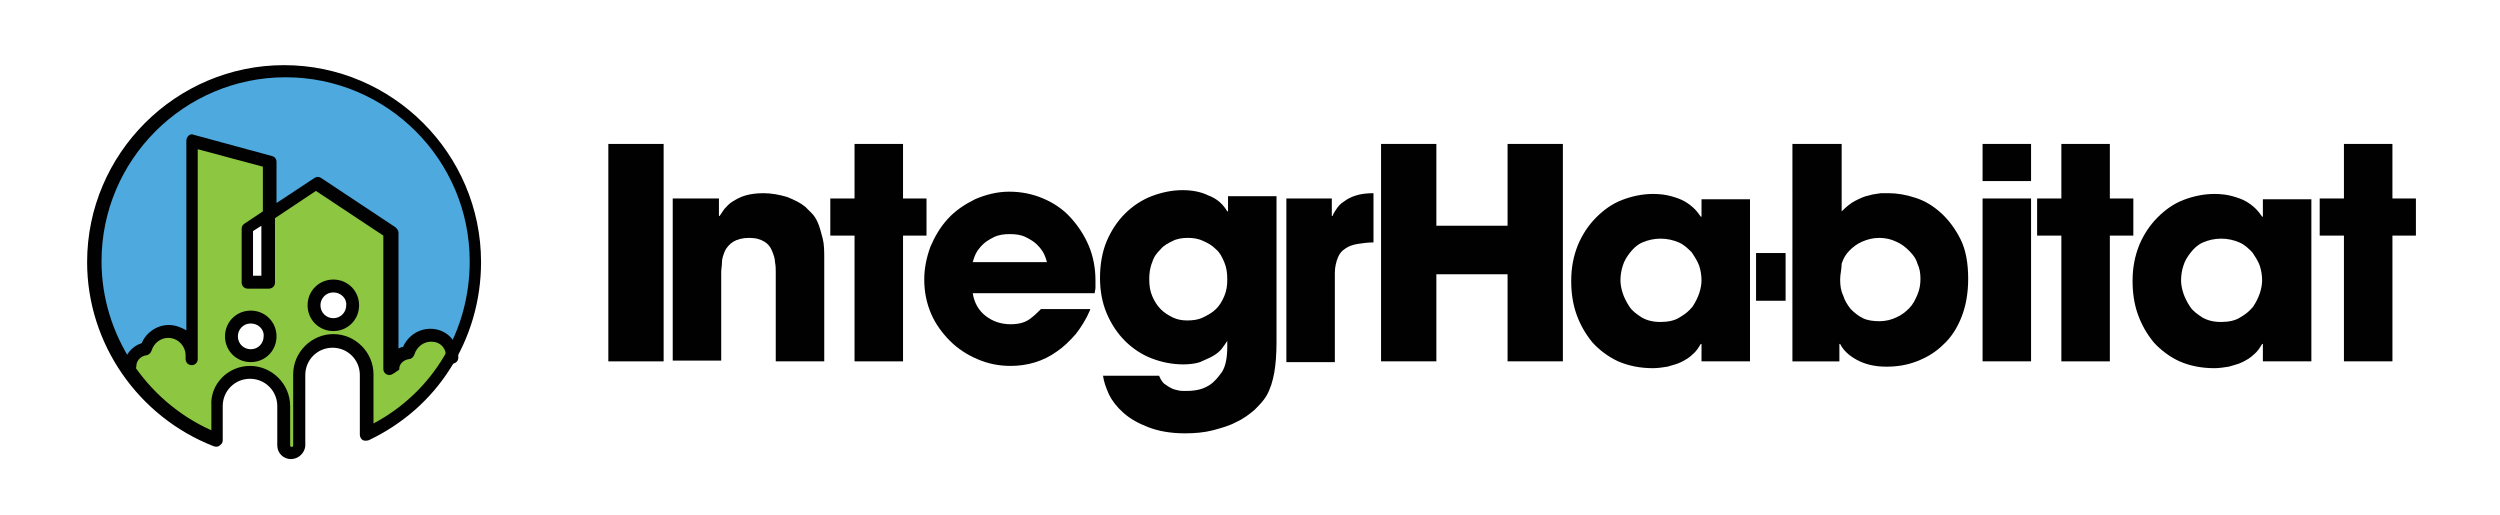
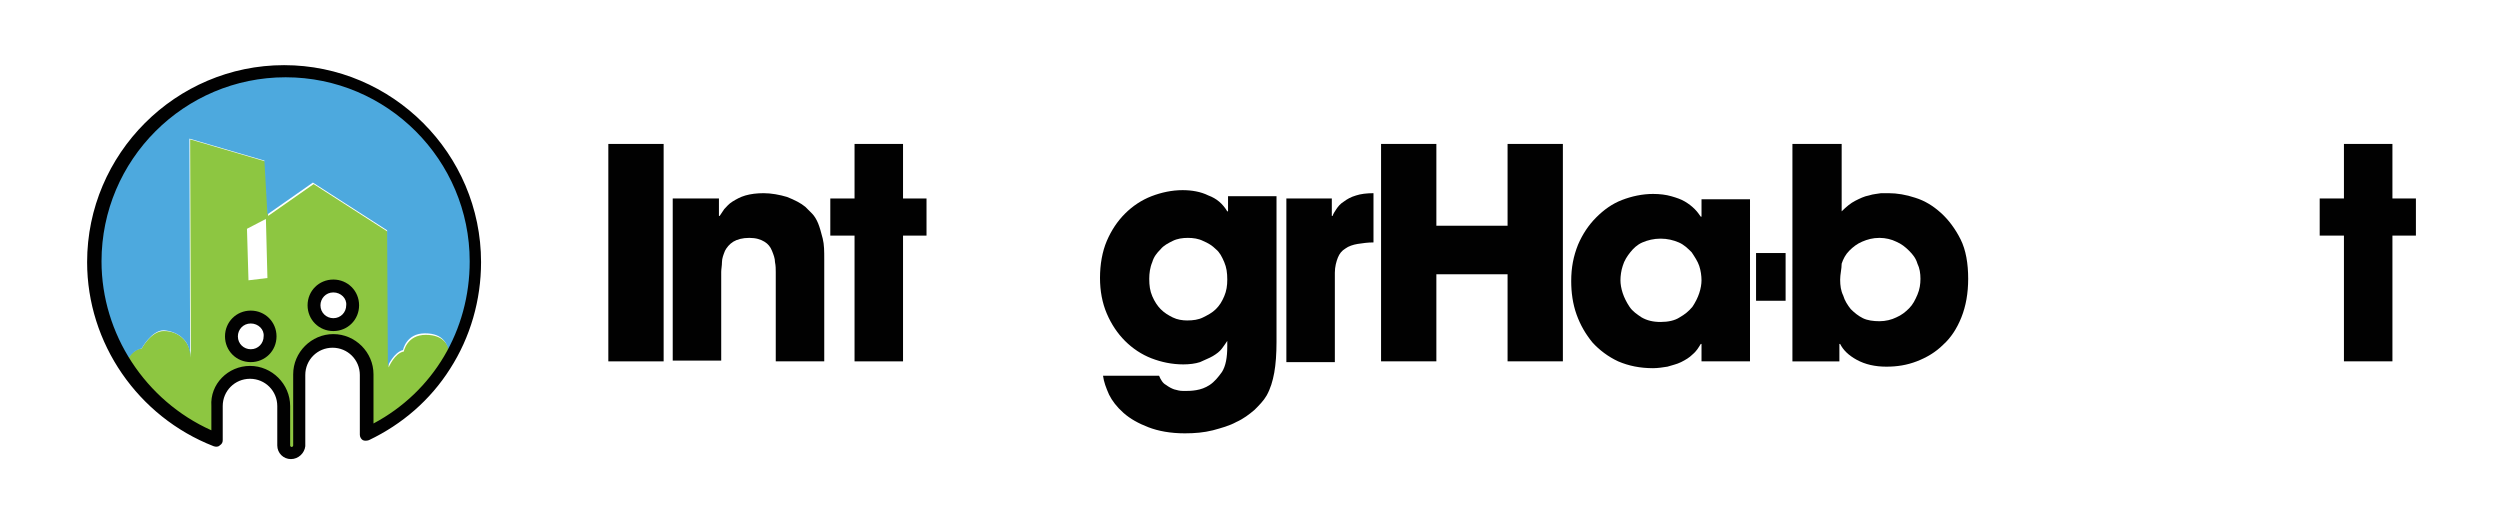
<svg xmlns="http://www.w3.org/2000/svg" id="Layer_1" x="0px" y="0px" viewBox="0 0 330 68" style="enable-background:new 0 0 330 68;" xml:space="preserve">
  <style type="text/css">
	.st0{fill:#010101;}
	.st1{fill:#8DC641;}
	.st2{fill:#4DA9DE;}
</style>
  <g>
    <g>
      <path class="st0" d="M80.3,19h7.3v28.7h-7.3V19z" />
      <path class="st0" d="M88.9,26.2h6v2.3H95c0.2-0.3,0.4-0.6,0.6-0.9c0.3-0.3,0.6-0.7,1.1-1c0.5-0.3,1-0.6,1.7-0.8    c0.7-0.2,1.5-0.3,2.4-0.3c1,0,2.1,0.2,3.1,0.5c1,0.4,1.8,0.8,2.4,1.3c0.3,0.3,0.6,0.6,0.9,0.9c0.3,0.3,0.6,0.8,0.8,1.3    c0.2,0.5,0.4,1.2,0.6,2c0.2,0.8,0.2,1.7,0.2,2.7v13.5h-6.4V35.9c0-0.4,0-0.8-0.1-1.3c0-0.5-0.2-1-0.4-1.5c-0.2-0.5-0.5-0.9-1-1.2    c-0.5-0.3-1.1-0.5-2-0.5c-0.9,0-1.6,0.2-2.1,0.5c-0.5,0.3-0.9,0.8-1.1,1.2c-0.2,0.5-0.4,1-0.4,1.5s-0.1,0.9-0.1,1.3v11.7h-6.4    V26.2z" />
-       <path class="st0" d="M119.2,26.2h3.1v4.9h-3.1v16.6h-6.4V31.1h-3.2v-4.9h3.2V19h6.4V26.2z" />
-       <path class="st0" d="M143.9,40.9c-0.5,1.2-1.2,2.3-1.9,3.2c-0.8,0.9-1.6,1.7-2.5,2.3c-1.8,1.3-3.9,1.9-6.1,1.9    c-1.6,0-3-0.3-4.4-0.9c-1.4-0.6-2.6-1.4-3.6-2.4c-1-1-1.9-2.2-2.5-3.6c-0.6-1.4-0.9-2.9-0.9-4.5c0-1.5,0.3-2.9,0.8-4.3    c0.6-1.4,1.3-2.6,2.3-3.7c1-1.1,2.2-1.9,3.6-2.6c1.4-0.6,2.9-1,4.5-1c1.6,0,3.1,0.3,4.5,0.9c1.4,0.6,2.6,1.4,3.6,2.5    c1,1.1,1.8,2.3,2.4,3.7c0.6,1.4,0.9,3,0.9,4.6c0,0.4,0,0.8,0,1c0,0.2-0.1,0.5-0.1,0.7h-16.1c0.2,1.3,0.8,2.3,1.7,3    c0.9,0.7,2,1.1,3.3,1.1c1,0,1.8-0.2,2.4-0.6c0.6-0.4,1.1-0.9,1.6-1.4H143.9z M138.2,34.6c-0.1-0.3-0.2-0.7-0.4-1.1    c-0.2-0.4-0.5-0.8-0.9-1.2c-0.4-0.4-0.9-0.7-1.5-1c-0.6-0.3-1.3-0.4-2.1-0.4c-0.8,0-1.5,0.1-2.1,0.4c-0.6,0.3-1.1,0.6-1.5,1    c-0.4,0.4-0.7,0.8-0.9,1.2c-0.2,0.4-0.3,0.8-0.4,1.1H138.2z" />
+       <path class="st0" d="M119.2,26.2h3.1v4.9h-3.1v16.6h-6.4V31.1h-3.2v-4.9h3.2V19h6.4V26.2" />
      <path class="st0" d="M168.5,45.1c0,1.6-0.1,3-0.3,4.1c-0.2,1.1-0.5,2.1-1,3c-0.4,0.7-1,1.3-1.6,1.9c-0.7,0.6-1.5,1.2-2.4,1.6    c-0.9,0.5-2,0.8-3.1,1.1c-1.2,0.3-2.4,0.4-3.7,0.4c-1.9,0-3.5-0.3-4.8-0.8c-1.3-0.5-2.4-1.1-3.3-1.9c-0.9-0.8-1.5-1.6-1.9-2.4    c-0.4-0.9-0.7-1.7-0.8-2.5h7.4c0.2,0.5,0.5,1,0.9,1.2c0.4,0.3,0.8,0.5,1.1,0.6c0.4,0.1,0.7,0.2,1.1,0.2c0.3,0,0.5,0,0.6,0    c0.2,0,0.6,0,1.2-0.1c0.6-0.1,1.2-0.3,1.8-0.7c0.6-0.4,1.1-1,1.6-1.7c0.5-0.8,0.7-1.9,0.7-3.4v-0.7H162c-0.2,0.3-0.4,0.6-0.7,1    c-0.3,0.4-0.7,0.7-1.2,1c-0.5,0.3-1.1,0.5-1.7,0.8c-0.6,0.2-1.4,0.3-2.2,0.3c-1.5,0-2.9-0.3-4.2-0.8c-1.3-0.5-2.5-1.3-3.5-2.3    c-1-1-1.8-2.2-2.4-3.6c-0.6-1.4-0.9-3-0.9-4.7c0-1.8,0.3-3.5,0.9-4.9c0.6-1.4,1.4-2.6,2.4-3.6c1-1,2.2-1.8,3.5-2.3    c1.3-0.5,2.7-0.8,4.1-0.8c1.2,0,2.4,0.2,3.4,0.7c1.1,0.4,1.9,1.1,2.5,2.1h0.1v-2h6.4V45.1z M151.7,36.8c0,0.9,0.1,1.6,0.4,2.3    c0.3,0.7,0.7,1.3,1.1,1.7c0.5,0.5,1,0.8,1.6,1.1c0.6,0.3,1.3,0.4,1.9,0.4c0.8,0,1.5-0.1,2.1-0.4c0.6-0.3,1.2-0.6,1.7-1.1    c0.5-0.5,0.8-1,1.1-1.7c0.3-0.7,0.4-1.4,0.4-2.2c0-0.9-0.1-1.6-0.4-2.3c-0.3-0.7-0.6-1.3-1.1-1.7c-0.5-0.5-1-0.8-1.7-1.1    c-0.6-0.3-1.3-0.4-2-0.4c-0.7,0-1.4,0.1-2,0.4c-0.6,0.3-1.2,0.6-1.6,1.1c-0.5,0.5-0.9,1-1.1,1.7C151.8,35.3,151.7,36.1,151.7,36.8    z" />
      <path class="st0" d="M169.8,26.2h6v2.3h0.1c0.1-0.3,0.3-0.6,0.5-0.9c0.2-0.3,0.5-0.7,1-1c0.4-0.3,0.9-0.6,1.6-0.8    c0.6-0.2,1.4-0.3,2.3-0.3v6.5c-0.8,0-1.4,0.1-2.1,0.2c-0.6,0.1-1.2,0.3-1.6,0.6c-0.5,0.3-0.8,0.7-1,1.2c-0.2,0.5-0.4,1.2-0.4,2    v11.8h-6.4V26.2z" />
      <path class="st0" d="M182.3,19h7.3v10.8h9.4V19h7.3v28.7H199V36.2h-9.4v11.5h-7.3V19z" />
      <path class="st0" d="M231,47.7h-6.4v-2.3h-0.1c-0.3,0.5-0.6,1-1.1,1.4c-0.4,0.4-0.9,0.7-1.5,1c-0.6,0.3-1.2,0.4-1.8,0.6    c-0.6,0.1-1.3,0.2-1.9,0.2c-1.7,0-3.2-0.3-4.6-0.9c-1.3-0.6-2.5-1.5-3.4-2.5c-0.9-1.1-1.6-2.3-2.1-3.7c-0.5-1.4-0.7-2.9-0.7-4.4    c0-1.8,0.3-3.3,0.9-4.8c0.6-1.4,1.4-2.6,2.4-3.6c1-1,2.1-1.8,3.4-2.3c1.3-0.5,2.7-0.8,4.1-0.8c0.9,0,1.7,0.1,2.4,0.3    c0.7,0.2,1.3,0.4,1.8,0.7c0.5,0.3,0.9,0.6,1.3,1c0.3,0.3,0.6,0.7,0.8,1h0.1v-2.3h6.4V47.7z M213.9,37c0,0.5,0.1,1.1,0.3,1.7    c0.2,0.6,0.5,1.2,0.9,1.8c0.4,0.6,1,1,1.6,1.4c0.7,0.4,1.5,0.6,2.5,0.6c1,0,1.9-0.2,2.5-0.6c0.7-0.4,1.2-0.8,1.7-1.4    c0.4-0.6,0.7-1.2,0.9-1.8c0.2-0.6,0.3-1.2,0.3-1.7c0-0.6-0.1-1.3-0.3-1.9c-0.2-0.6-0.6-1.2-1-1.8c-0.5-0.5-1-1-1.7-1.3    c-0.7-0.3-1.5-0.5-2.4-0.5c-0.9,0-1.7,0.2-2.4,0.5c-0.7,0.3-1.2,0.8-1.6,1.3c-0.4,0.5-0.8,1.1-1,1.8C214,35.7,213.9,36.4,213.9,37    z" />
      <path class="st0" d="M235.7,39.7h-3.9v-6.3h3.9V39.7z" />
      <path class="st0" d="M236.7,19h6.4v8.9c0.6-0.6,1.2-1.1,1.8-1.4c0.6-0.3,1.2-0.6,1.8-0.7c0.6-0.2,1.1-0.2,1.6-0.3c0.5,0,0.8,0,1,0    c1.1,0,2.3,0.2,3.5,0.6c1.3,0.4,2.4,1.1,3.4,2c1,0.9,1.9,2.1,2.6,3.5c0.7,1.4,1,3.2,1,5.2c0,1.9-0.3,3.6-0.9,5.1    c-0.6,1.5-1.4,2.7-2.4,3.6c-1,1-2.2,1.7-3.5,2.2c-1.3,0.5-2.6,0.7-4,0.7c-1.5,0-2.8-0.3-3.9-0.9c-1.1-0.6-1.8-1.3-2.2-2.1h-0.1    v2.3h-6.2V19z M242.9,36.9c0,0.8,0.1,1.5,0.4,2.1c0.2,0.7,0.6,1.3,1,1.8c0.5,0.5,1,0.9,1.6,1.2c0.6,0.3,1.4,0.4,2.2,0.4    c0.8,0,1.6-0.2,2.2-0.5c0.7-0.3,1.2-0.7,1.7-1.2c0.5-0.5,0.8-1.1,1.1-1.8c0.3-0.7,0.4-1.4,0.4-2.1c0-0.7-0.1-1.4-0.4-2    c-0.2-0.7-0.6-1.2-1.1-1.7c-0.5-0.5-1-0.9-1.7-1.2c-0.6-0.3-1.4-0.5-2.2-0.5c-0.9,0-1.6,0.2-2.3,0.5c-0.7,0.3-1.2,0.7-1.7,1.2    c-0.5,0.5-0.8,1.1-1,1.7C243.1,35.5,242.9,36.2,242.9,36.9z" />
-       <path class="st0" d="M268.1,23.9h-6.4V19h6.4V23.9z M268.1,47.7h-6.4V26.2h6.4V47.7z" />
-       <path class="st0" d="M278.5,26.2h3.1v4.9h-3.1v16.6h-6.4V31.1h-3.2v-4.9h3.2V19h6.4V26.2z" />
-       <path class="st0" d="M305.1,47.7h-6.4v-2.3h-0.1c-0.3,0.5-0.6,1-1.1,1.4c-0.4,0.4-0.9,0.7-1.5,1c-0.6,0.3-1.2,0.4-1.8,0.6    c-0.6,0.1-1.3,0.2-1.9,0.2c-1.7,0-3.2-0.3-4.6-0.9c-1.3-0.6-2.5-1.5-3.4-2.5c-0.9-1.1-1.6-2.3-2.1-3.7c-0.5-1.4-0.7-2.9-0.7-4.4    c0-1.8,0.3-3.3,0.9-4.8c0.6-1.4,1.4-2.6,2.4-3.6c1-1,2.1-1.8,3.4-2.3c1.3-0.5,2.7-0.8,4.1-0.8c0.9,0,1.7,0.1,2.4,0.3    c0.7,0.2,1.3,0.4,1.8,0.7c0.5,0.3,0.9,0.6,1.3,1c0.3,0.3,0.6,0.7,0.8,1h0.1v-2.3h6.4V47.7z M287.9,37c0,0.5,0.1,1.1,0.3,1.7    c0.2,0.6,0.5,1.2,0.9,1.8c0.4,0.6,1,1,1.6,1.4c0.7,0.4,1.5,0.6,2.5,0.6c1,0,1.9-0.2,2.5-0.6c0.7-0.4,1.2-0.8,1.7-1.4    c0.4-0.6,0.7-1.2,0.9-1.8c0.2-0.6,0.3-1.2,0.3-1.7c0-0.6-0.1-1.3-0.3-1.9c-0.2-0.6-0.6-1.2-1-1.8c-0.5-0.5-1-1-1.7-1.3    c-0.7-0.3-1.5-0.5-2.4-0.5c-0.9,0-1.7,0.2-2.4,0.5c-0.7,0.3-1.2,0.8-1.6,1.3c-0.4,0.5-0.8,1.1-1,1.8C288,35.7,287.9,36.4,287.9,37    z" />
      <path class="st0" d="M315.8,26.2h3.1v4.9h-3.1v16.6h-6.4V31.1h-3.2v-4.9h3.2V19h6.4V26.2z" />
    </g>
    <g>
      <path class="st1" d="M59.5,47c-0.2-1.3-0.8-2.8-3.3-2.8c-2.5,0-2.9,2.2-2.9,2.2c-1.2,0.2-2,2.1-2,2.1l-0.1-17.9l-9.8-6.3l-6,4.2    L35,21.3l-9.9-2.9l0.1,28.8c-0.1-2.4-1.9-3.5-3.5-3.5C20,43.6,18.7,46,18.7,46c-1.1,0.1-1.8,1.1-2.3,2.2c2.9,4.4,7,7.8,12,9.8    v-4.2c0-2.4,2-4.4,4.4-4.4c2.4,0,4.4,2,4.4,4.4v6c0.1,0,0.3,0,0.4,0c0.6,0,1.2,0,1.8-0.1V49.5c0-2.4,2-4.4,4.4-4.4    c2.4,0,4.4,2,4.4,4.4v8c4.7-2.2,8.6-5.7,11.2-10.1C59.6,47.2,59.5,47.1,59.5,47z M35.1,28.9l0.2,7.8L32.8,37l-0.2-6.8L35.1,28.9z     M33.2,47.1c-1.4,0-2.6-1.2-2.6-2.6c0-1.4,1.2-2.6,2.6-2.6s2.6,1.2,2.6,2.6C35.9,45.9,34.7,47.1,33.2,47.1z M44,43    c-1.4,0-2.6-1.2-2.6-2.6s1.2-2.6,2.6-2.6s2.6,1.2,2.6,2.6S45.5,43,44,43z" />
      <path class="st2" d="M18.7,46c0,0,1.3-2.4,2.9-2.4c1.6,0.1,3.5,1.1,3.5,3.5l-0.1-28.8l9.9,2.9l0.4,7.1l6-4.2l9.8,6.3l0.1,17.9    c0,0,0.8-1.8,2-2.1c0,0,0.4-2.2,2.9-2.2c2.5,0,3,1.5,3.3,2.8c0,0.1,0,0.2,0.1,0.4c2.2-3.8,3.5-8.2,3.5-12.9    c0-14-11.4-25.4-25.4-25.4S12.4,20.4,12.4,34.4c0,5.1,1.5,9.8,4.1,13.8C16.9,47.2,17.6,46.2,18.7,46z" />
      <path class="st0" d="M33.1,47.8c-1.9,0-3.4-1.5-3.4-3.4c0-1.9,1.5-3.4,3.4-3.4c1.9,0,3.4,1.5,3.4,3.4C36.5,46.3,35,47.8,33.1,47.8    z M33.1,42.7c-1,0-1.7,0.8-1.7,1.7c0,1,0.8,1.7,1.7,1.7c1,0,1.7-0.8,1.7-1.7C34.9,43.5,34.1,42.7,33.1,42.7z" />
      <path class="st0" d="M44,43.7c-1.9,0-3.4-1.5-3.4-3.4c0-1.9,1.5-3.4,3.4-3.4c1.9,0,3.4,1.5,3.4,3.4C47.4,42.2,45.9,43.7,44,43.7z     M44,38.6c-1,0-1.7,0.8-1.7,1.7c0,1,0.8,1.7,1.7,1.7c1,0,1.7-0.8,1.7-1.7C45.8,39.4,45,38.6,44,38.6z" />
      <path class="st0" d="M38.4,60.6c-1,0-1.8-0.8-1.8-1.8l0-0.3v-4.9c0-2-1.6-3.6-3.6-3.6c-2,0-3.6,1.6-3.6,3.6l0,3.4l0,1.1    c0,0.3-0.1,0.5-0.4,0.7c-0.2,0.2-0.5,0.2-0.8,0.1c-10-3.9-16.7-13.6-16.7-24.3c0-14.3,11.7-26,26-26s26,11.7,26,26    c0,5-1.4,9.9-4.1,14.1c-2.6,4.1-6.3,7.3-10.7,9.4c-0.3,0.1-0.6,0.1-0.8,0c-0.2-0.1-0.4-0.4-0.4-0.7l0-0.4l0-7.5    c0-2-1.6-3.6-3.6-3.6c-2,0-3.6,1.6-3.6,3.6v9.1l0,0.3c0,0,0,0,0,0C40.2,59.8,39.4,60.6,38.4,60.6z M33,48.3c2.9,0,5.3,2.4,5.3,5.3    l0,5.2c0,0.1,0.1,0.2,0.2,0.2c0.1,0,0.2-0.1,0.2-0.2l0-0.3c0,0,0,0,0,0v-9.1c0-2.9,2.4-5.3,5.3-5.3s5.3,2.4,5.3,5.3l0,6.5    c7.9-4.2,12.7-12.3,12.7-21.4c0-13.4-10.9-24.3-24.3-24.3c-13.4,0-24.3,10.9-24.3,24.3c0,9.6,5.8,18.4,14.5,22.3l0-3.2    C27.7,50.7,30.1,48.3,33,48.3z" />
-       <path class="st0" d="M51.4,49.5C51.4,49.5,51.4,49.5,51.4,49.5c-0.5,0-0.8-0.4-0.8-0.8c0-0.1,0-0.1,0-0.2l0-0.6l0-16.8l-8.9-5.9    l-5.4,3.6v8.5c0,0.5-0.4,0.8-0.8,0.8h-2.8c-0.5,0-0.8-0.4-0.8-0.8v-7.1c0-0.3,0.1-0.5,0.4-0.7l2.4-1.6V22l-8.6-2.3v27.7    c0,0.5-0.4,0.8-0.8,0.8c-0.5,0-0.8-0.4-0.8-0.8v-0.5c0-1.2-1-2.3-2.3-2.3c-1,0-1.9,0.7-2.2,1.7c-0.1,0.3-0.4,0.6-0.7,0.6    c-0.7,0.1-1.3,0.7-1.3,1.4c0,0.5-0.4,0.8-0.8,0.8c-0.5,0-0.8-0.4-0.8-0.8c0-1.4,1-2.6,2.3-3c0.6-1.4,2-2.4,3.6-2.4    c0.8,0,1.6,0.3,2.3,0.7v-25c0-0.3,0.1-0.5,0.3-0.7c0.2-0.2,0.5-0.2,0.7-0.1l10.3,2.8c0.4,0.1,0.6,0.4,0.6,0.8v5.4l5-3.3    c0.3-0.2,0.6-0.2,0.9,0l9.8,6.5c0.2,0.2,0.4,0.4,0.4,0.7v15.3c0.2-0.1,0.4-0.2,0.6-0.2c0.6-1.4,2-2.4,3.6-2.4    c2.1,0,3.7,1.6,3.7,3.8c0,0.5-0.4,0.8-0.8,0.8c-0.5,0-0.8-0.4-0.8-0.8c0-1.3-0.8-2.1-2-2.1c-1,0-1.9,0.7-2.2,1.7    c-0.1,0.3-0.4,0.6-0.7,0.6c-0.7,0.1-1.3,0.6-1.3,1.3l0,0.1C52.2,49.1,51.8,49.5,51.4,49.5z M33.4,36.4h1.1v-6.6l-1.1,0.7V36.4z" />
    </g>
  </g>
</svg>